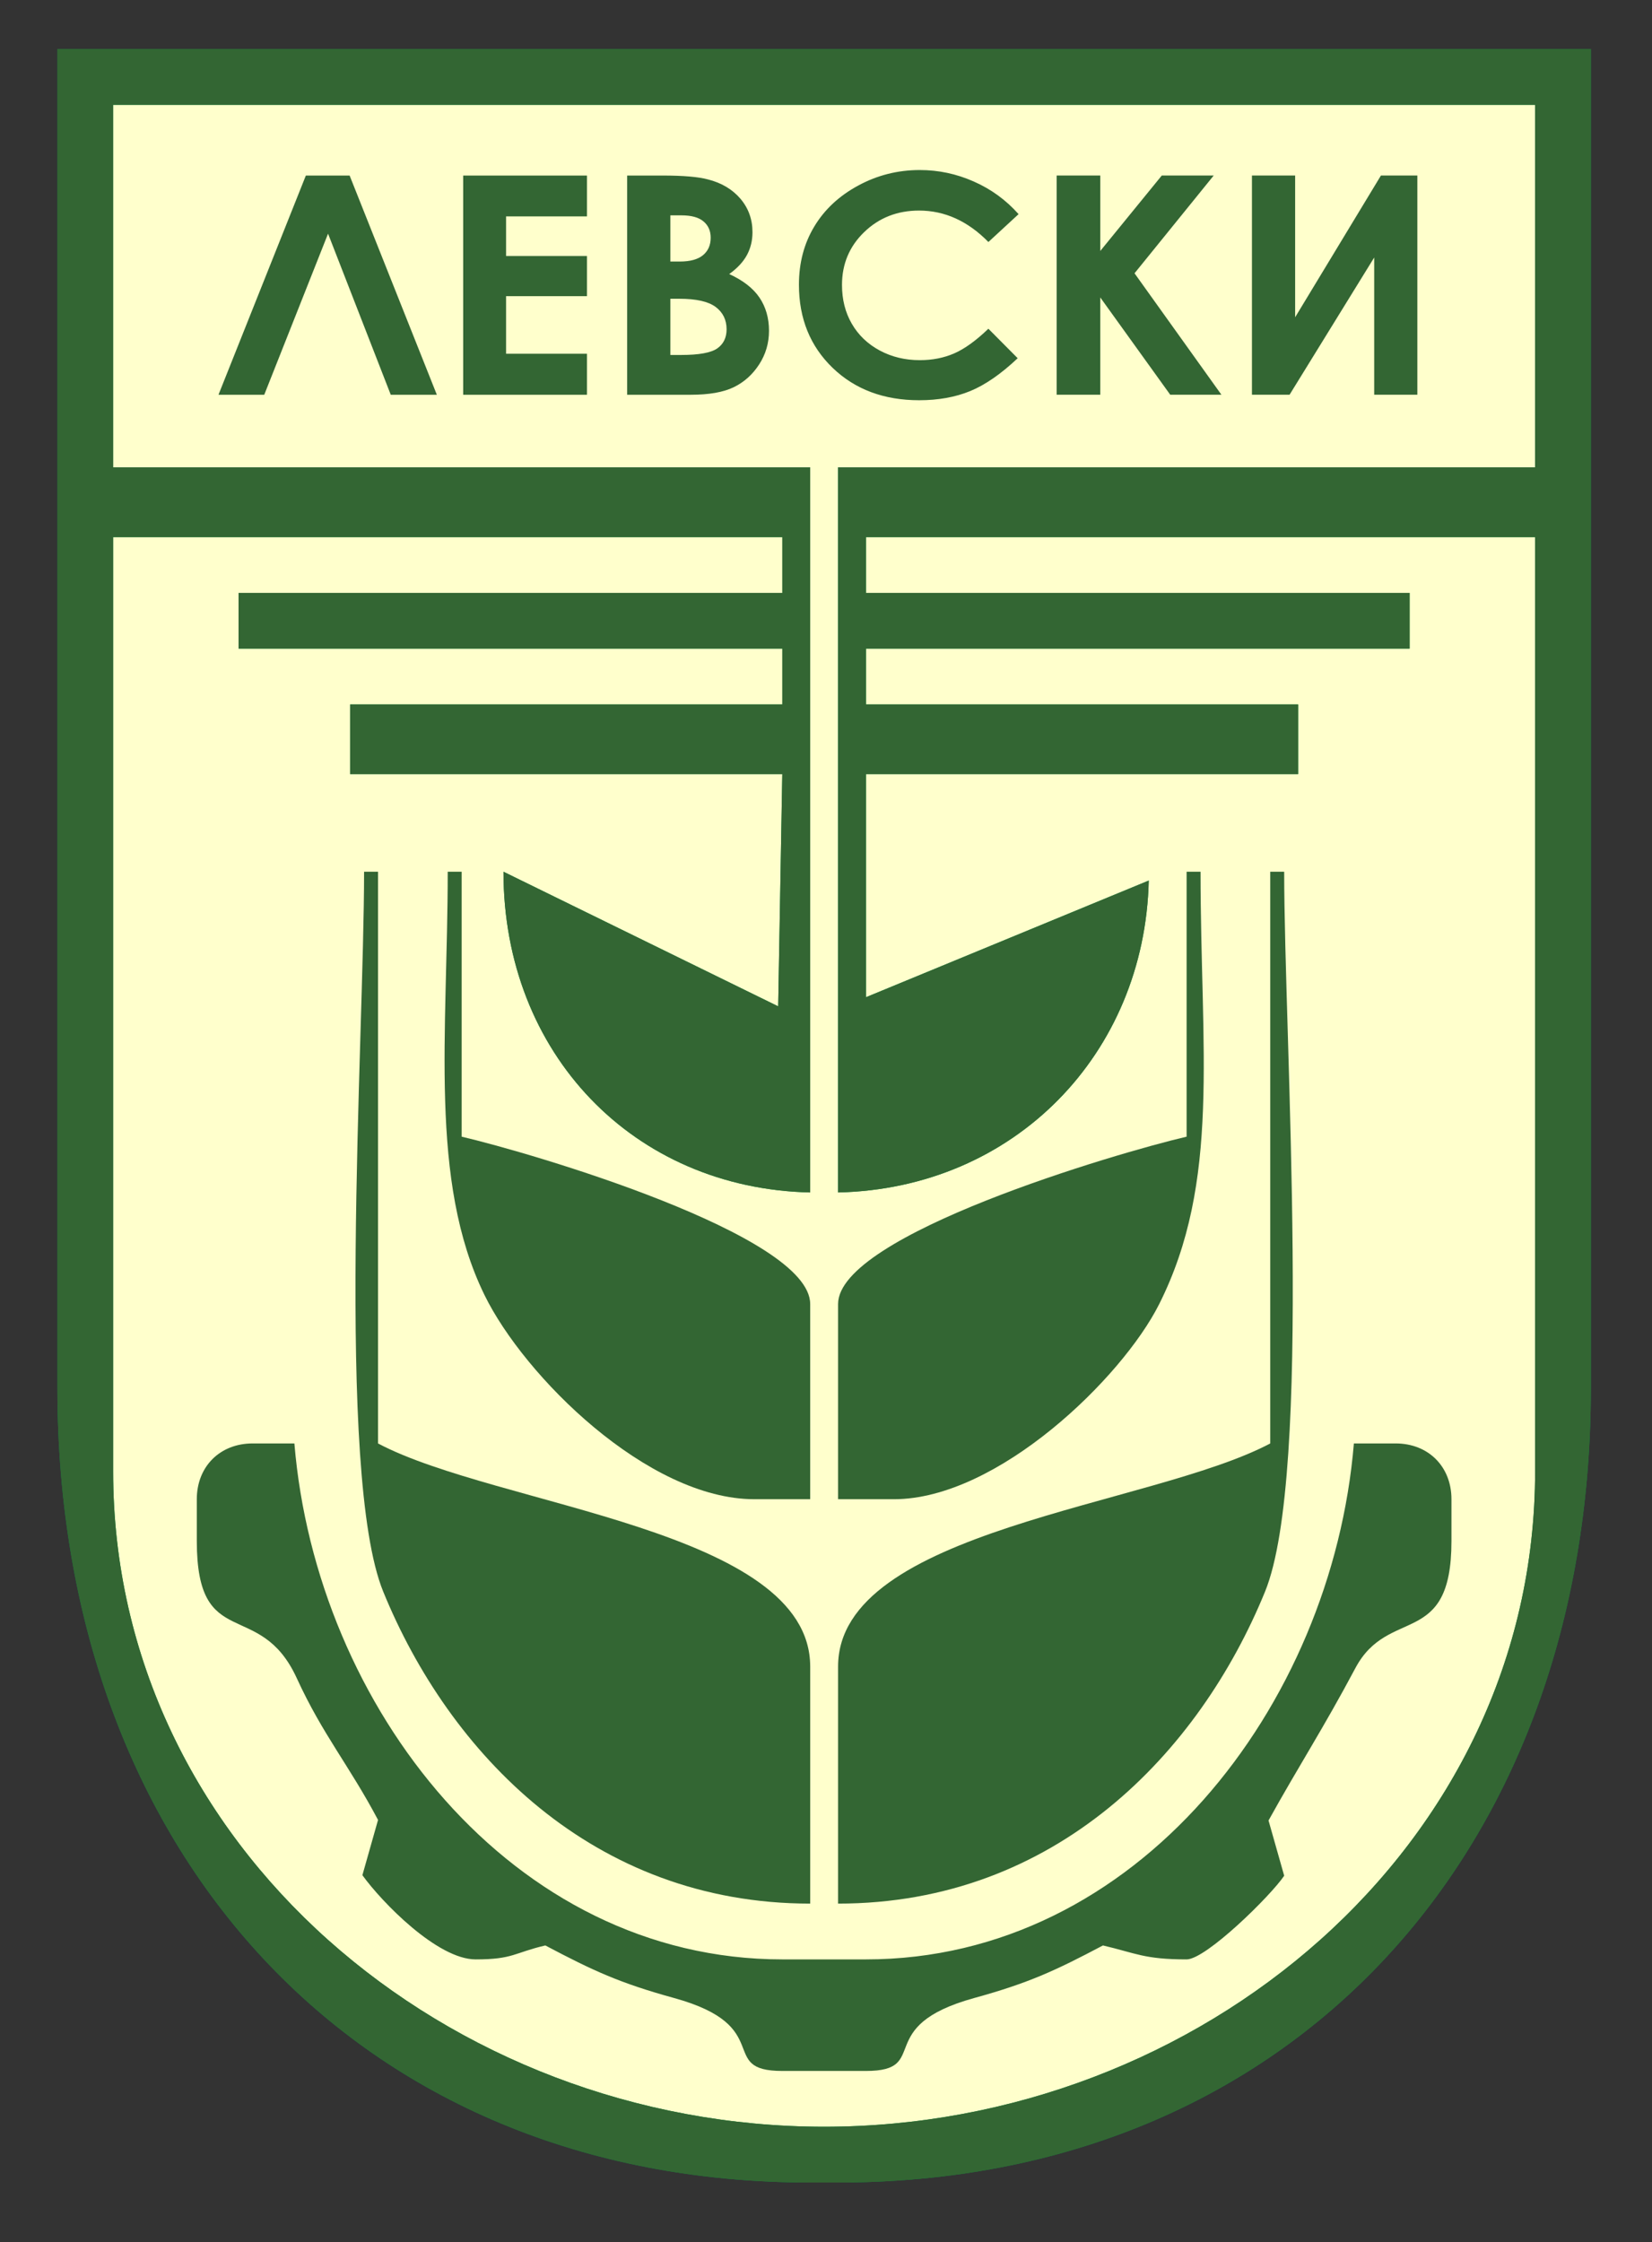
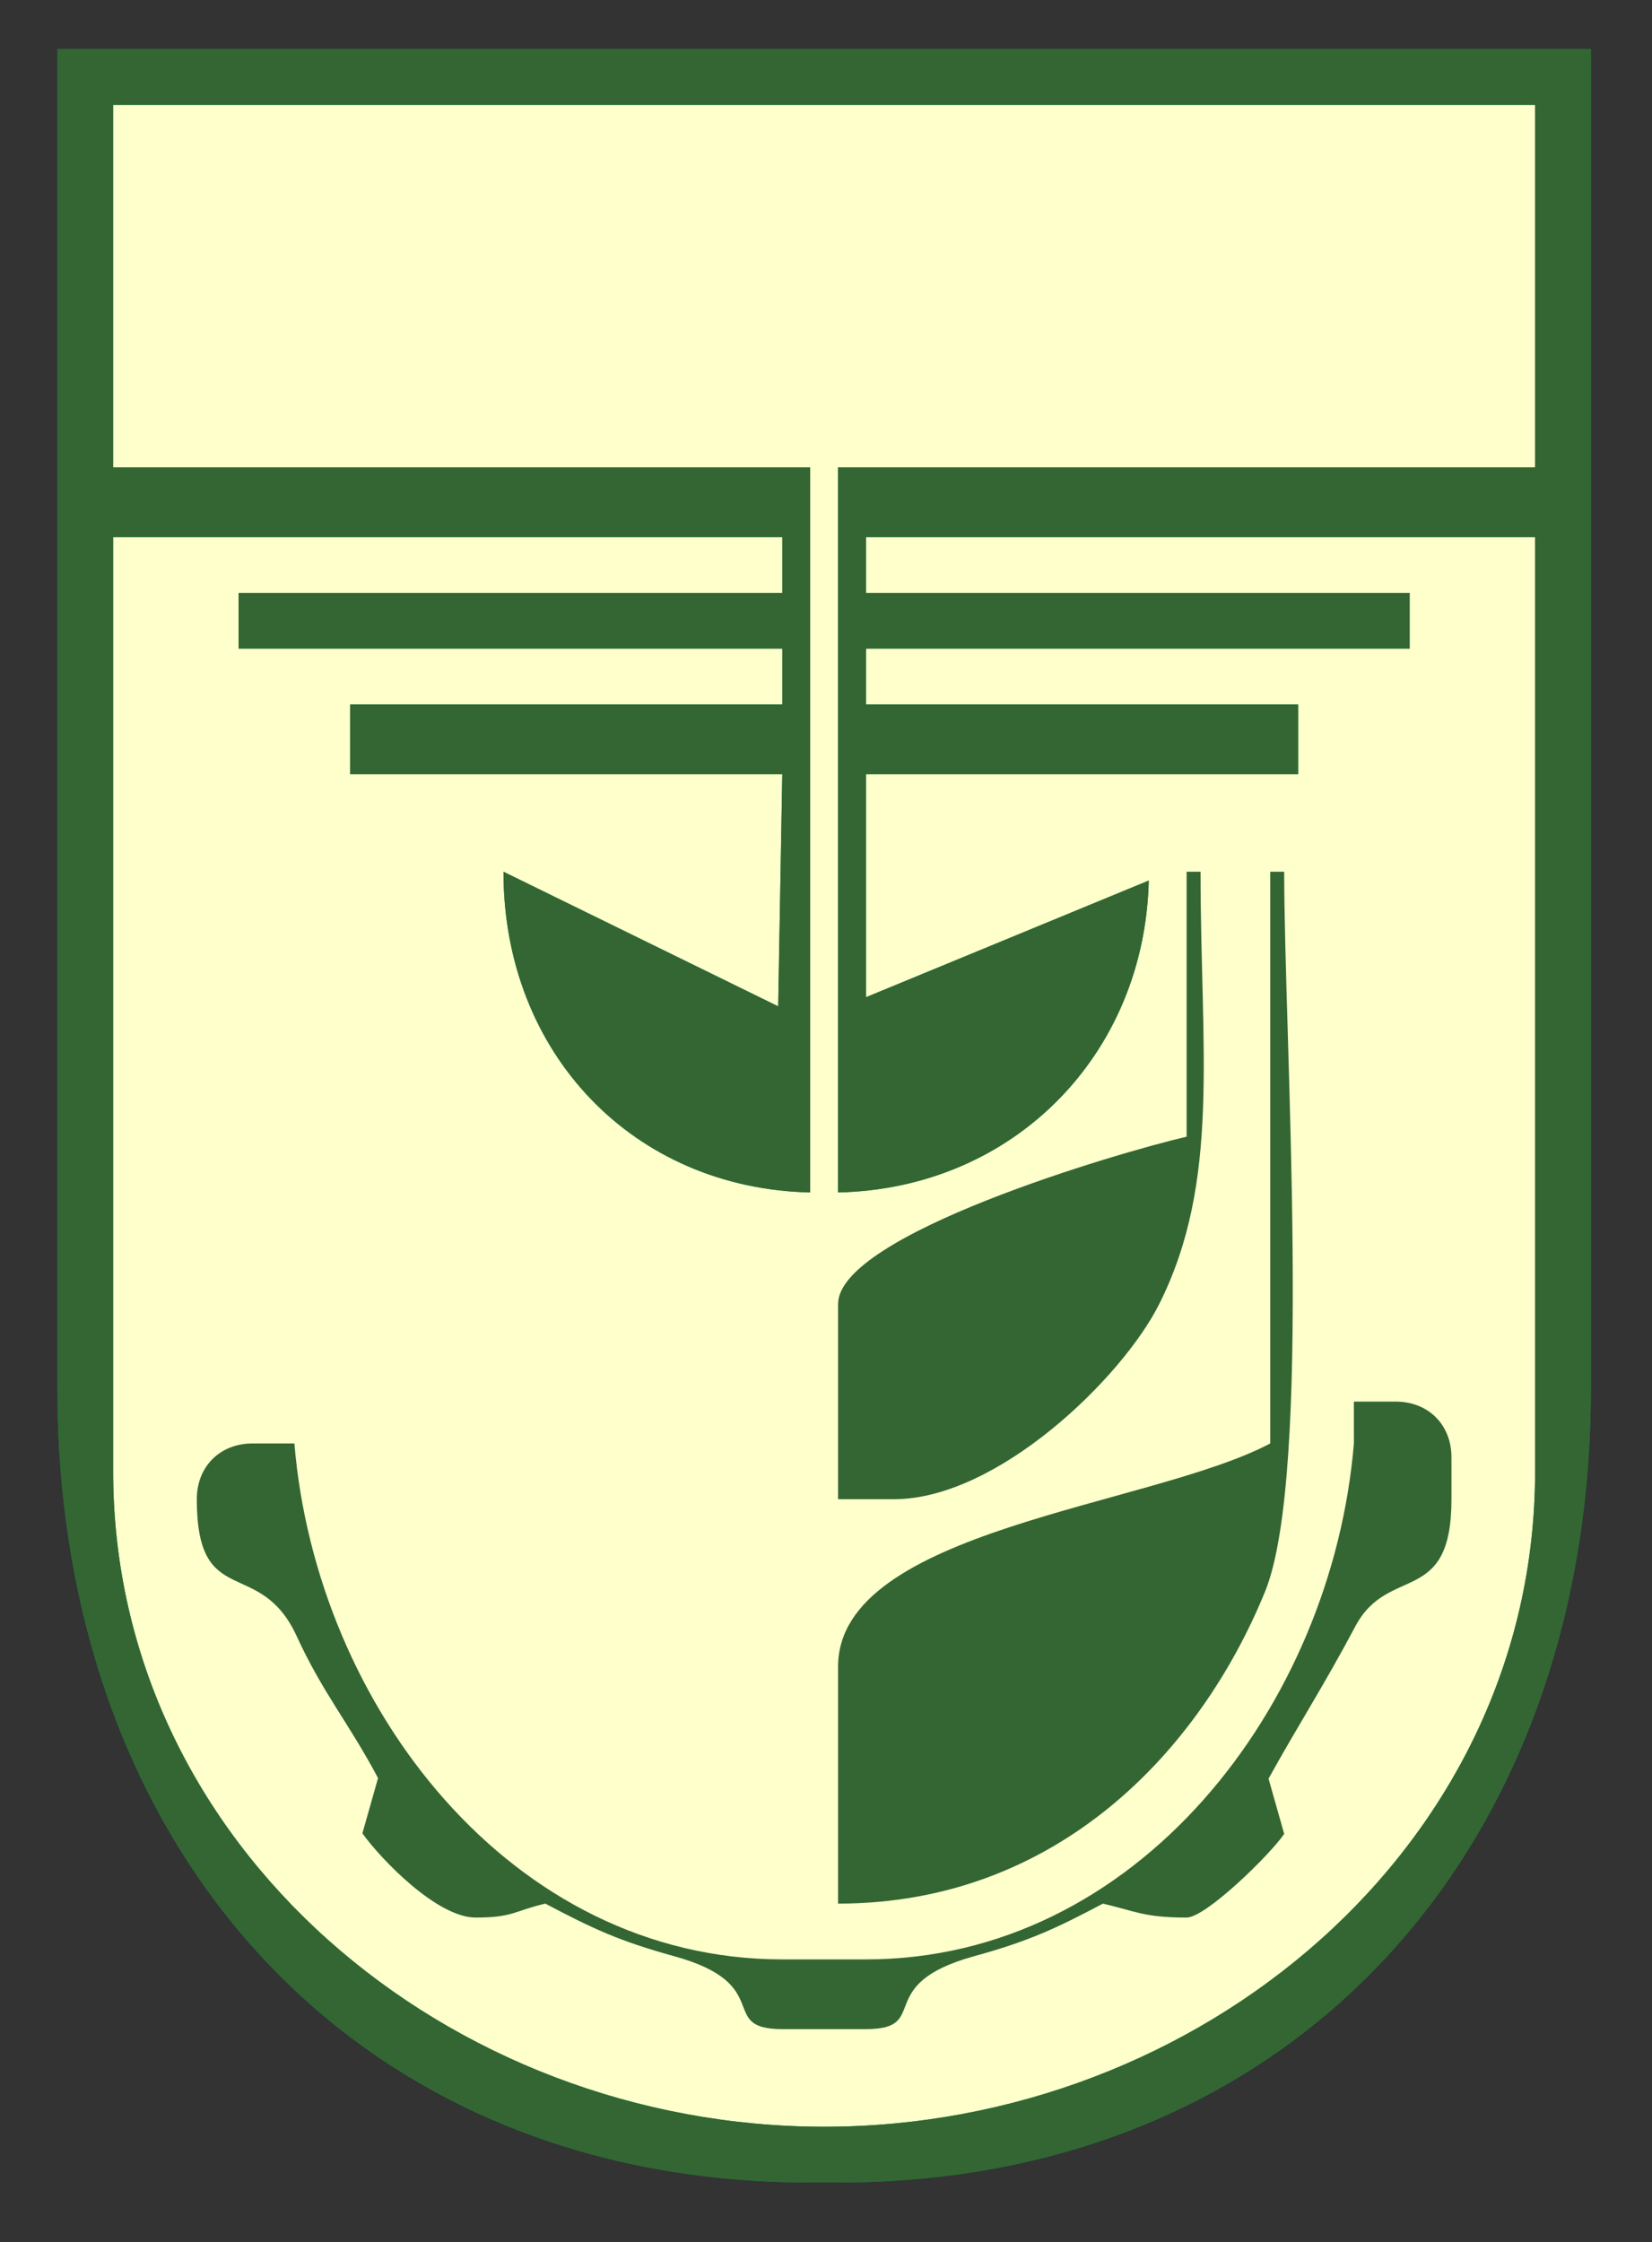
<svg xmlns="http://www.w3.org/2000/svg" xml:space="preserve" width="135.9mm" height="184.4mm" style="shape-rendering:geometricPrecision; text-rendering:geometricPrecision; image-rendering:optimizeQuality; fill-rule:evenodd; clip-rule:evenodd" viewBox="0 0 135.9 184.4">
  <rect x="0" y="0" width="135.9" height="184.4" fill="#333333" stroke="none" />
  <defs>
    <style type="text/css">
   
    .fil0 {fill:#00923F}
    .fil2 {fill:#336633}
    .fil1 {fill:#FFFFCC}
    .fil3 {fill:#336633;fill-rule:nonzero}
   
  </style>
  </defs>
  <g id="Layer_x0020_1">
    <g id="_41702088">
      <path id="_41460392" class="fil0" d="M4.721 114.127c0,38.102 24.566,65.369 61.928,65.369l2.294 0c37.362,0 61.928,-27.268 61.928,-65.369l0 -110.095 -126.15 0 0 110.095z" />
      <path id="_40844720" class="fil1" d="M9.309 8.62l111.242 0 5.734 0 0 29.817 -57.341 0 0 59.634c14.529,-0.323 25.23,-11.424 25.557,-25.651l-23.264 9.596 0 -18.349 35.551 0 0 -5.734 -35.551 0 0 -4.587 44.726 0 0 -4.587 -44.726 0 0 -4.587 55.047 0 0 76.837c0,30.891 -27.648,53.901 -58.488,53.901 -30.84,0 -58.488,-23.01 -58.488,-53.901l0 -76.837 55.047 0 0 4.587 -44.726 0 0 4.587 44.726 0 0 4.587 -35.552 0 0 5.734 35.552 0 -0.339 19.098 -22.598 -11.071c0,14.953 10.7,26.053 25.23,26.377l0 -59.634 -57.341 0 0 -29.817z" />
      <path id="_40857240" class="fil2" d="M9.309 8.62l111.242 0 5.734 0 0 29.817 -57.341 0 0 59.634c14.529,-0.323 25.23,-11.424 25.557,-25.651l-23.264 9.596 0 -18.349 35.551 0 0 -5.734 -35.551 0 0 -4.587 44.726 0 0 -4.587 -44.726 0 0 -4.587 55.047 0 0 76.837c0,30.891 -27.648,53.901 -58.488,53.901 -30.84,0 -58.488,-23.01 -58.488,-53.901l0 -76.837 55.047 0 0 4.587 -44.726 0 0 4.587 44.726 0 0 4.587 -35.552 0 0 5.734 35.552 0 -0.339 19.098 -22.598 -11.071c0,14.953 10.7,26.053 25.23,26.377l0 -59.634 -57.341 0 0 -29.817zm-4.587 105.507c0,38.102 24.566,65.369 61.928,65.369l2.294 0c37.362,0 61.928,-27.268 61.928,-65.369l0 -110.095 -126.15 0 0 110.095z" />
-       <path id="_40853784" class="fil2" d="M62.062 123.301l4.587 0 0 -16.055c0,-5.692 -22.995,-12.439 -28.671,-13.762l0 -21.789 -1.147 0c0,13.233 -1.572,25.424 3.028,34.817 3.265,6.669 13.418,16.789 22.203,16.789z" />
      <path id="_41485536" class="fil2" d="M97.614 93.484c-5.676,1.323 -28.67,8.07 -28.67,13.762l0 16.055 4.587 0c8.53,0 18.767,-9.966 21.818,-16.027 5.088,-10.111 3.413,-20.896 3.413,-35.58l-1.147 0 0 21.789z" />
-       <path id="_40857144" class="fil2" d="M66.65 156.56l0 -19.496c0,-11.294 -25.726,-13.15 -35.552,-18.349l0 -47.02 -1.147 0c0,13.771 -2.374,49.534 1.575,59.206 5.407,13.244 17.216,25.658 35.123,25.658z" />
      <path id="_40856856" class="fil2" d="M104.495 118.714c-9.826,5.199 -35.551,7.055 -35.551,18.349l0 19.496c17.907,0 29.715,-12.415 35.123,-25.658 3.949,-9.672 1.575,-45.436 1.575,-59.206l-1.147 0 0 47.02z" />
-       <path id="_40860888" class="fil2" d="M111.376 118.714c-1.8,21.626 -17.864,42.433 -40.139,42.433l-6.881 0c-22.275,0 -38.34,-20.807 -40.139,-42.433l-3.44 0c-2.685,0 -4.587,1.903 -4.587,4.587l0 3.441c0,9.235 5.177,4.631 8.222,11.274 2.131,4.651 4.301,7.153 6.687,11.662l-1.287 4.543c1.591,2.21 6.169,6.926 9.315,6.926 3.097,0 3.162,-0.548 5.734,-1.147 3.937,2.083 6.136,3.097 10.586,4.322 8.444,2.324 3.465,6 8.91,6l6.881 0c5.444,0 0.465,-3.676 8.909,-6 4.451,-1.225 6.65,-2.239 10.586,-4.322 2.686,0.626 3.388,1.147 6.881,1.147 1.598,0 6.929,-5.241 8.028,-6.881l-1.288 -4.543c2.534,-4.569 4.483,-7.528 7.146,-12.535 2.723,-5.12 7.903,-1.574 7.903,-10.446l0 -3.441c0,-2.684 -1.903,-4.587 -4.587,-4.587l-3.441 0z" />
-       <path id="_40730608" class="fil3" d="M32.145 32.466l-5.158 -13.248 -5.249 13.248 -3.765 0 7.188 -18.029 3.6 0 7.175 18.029 -3.791 0zm5.959 -18.029l10.183 0 0 3.359 -6.656 0 0 3.259 6.656 0 0 3.3 -6.656 0 0 4.739 6.656 0 0 3.372 -10.183 0 0 -18.029zm13.489 18.029l0 -18.029 2.93 0c1.701,0 2.943,0.109 3.726,0.322 1.117,0.284 2.004,0.816 2.666,1.59 0.658,0.778 0.987,1.694 0.987,2.748 0,0.686 -0.151,1.309 -0.45,1.866 -0.298,0.561 -0.787,1.088 -1.463,1.577 1.129,0.514 1.96,1.159 2.484,1.928 0.524,0.774 0.788,1.686 0.788,2.74 0,1.012 -0.273,1.937 -0.814,2.769 -0.541,0.833 -1.238,1.456 -2.09,1.87 -0.857,0.414 -2.034,0.619 -3.54,0.619l-5.223 0zm3.553 -14.754l0 3.798 0.77 0c0.861,0 1.502,-0.176 1.921,-0.527 0.42,-0.351 0.627,-0.828 0.627,-1.435 0,-0.565 -0.199,-1.012 -0.597,-1.343 -0.394,-0.331 -1,-0.494 -1.813,-0.494l-0.909 0zm0 6.86l0 4.622 0.887 0c1.467,0 2.458,-0.18 2.973,-0.54 0.511,-0.36 0.766,-0.883 0.766,-1.569 0,-0.778 -0.299,-1.389 -0.9,-1.841 -0.602,-0.448 -1.597,-0.673 -2.995,-0.673l-0.731 0zm28.648 -6.961l-2.484 2.292c-1.692,-1.723 -3.592,-2.585 -5.704,-2.585 -1.787,0 -3.289,0.59 -4.509,1.765 -1.22,1.175 -1.831,2.627 -1.831,4.351 0,1.2 0.268,2.267 0.809,3.196 0.541,0.933 1.307,1.665 2.294,2.196 0.991,0.531 2.09,0.795 3.297,0.795 1.03,0 1.973,-0.184 2.83,-0.556 0.853,-0.372 1.792,-1.046 2.813,-2.029l2.41 2.426c-1.381,1.301 -2.683,2.2 -3.908,2.702 -1.225,0.502 -2.623,0.753 -4.198,0.753 -2.895,0 -5.271,-0.887 -7.119,-2.665 -1.843,-1.778 -2.77,-4.053 -2.77,-6.831 0,-1.799 0.42,-3.397 1.264,-4.794 0.84,-1.397 2.042,-2.518 3.613,-3.367 1.567,-0.849 3.254,-1.276 5.063,-1.276 1.541,0 3.021,0.314 4.444,0.945 1.424,0.627 2.653,1.523 3.683,2.681zm3.133 -3.175l3.587 0 0 6.204 5.059 -6.204 4.271 0 -6.513 8.04 7.149 9.989 -4.211 0 -5.756 -8.002 0 8.002 -3.587 0 0 -18.029zm29.669 0l0 18.029 -3.549 0 0 -11.286 -6.963 11.286 -3.094 0 0 -18.029 3.553 0 0 11.658 7.058 -11.658 2.995 0z" />
+       <path id="_40860888" class="fil2" d="M111.376 118.714c-1.8,21.626 -17.864,42.433 -40.139,42.433l-6.881 0c-22.275,0 -38.34,-20.807 -40.139,-42.433l-3.44 0c-2.685,0 -4.587,1.903 -4.587,4.587c0,9.235 5.177,4.631 8.222,11.274 2.131,4.651 4.301,7.153 6.687,11.662l-1.287 4.543c1.591,2.21 6.169,6.926 9.315,6.926 3.097,0 3.162,-0.548 5.734,-1.147 3.937,2.083 6.136,3.097 10.586,4.322 8.444,2.324 3.465,6 8.91,6l6.881 0c5.444,0 0.465,-3.676 8.909,-6 4.451,-1.225 6.65,-2.239 10.586,-4.322 2.686,0.626 3.388,1.147 6.881,1.147 1.598,0 6.929,-5.241 8.028,-6.881l-1.288 -4.543c2.534,-4.569 4.483,-7.528 7.146,-12.535 2.723,-5.12 7.903,-1.574 7.903,-10.446l0 -3.441c0,-2.684 -1.903,-4.587 -4.587,-4.587l-3.441 0z" />
    </g>
  </g>
</svg>